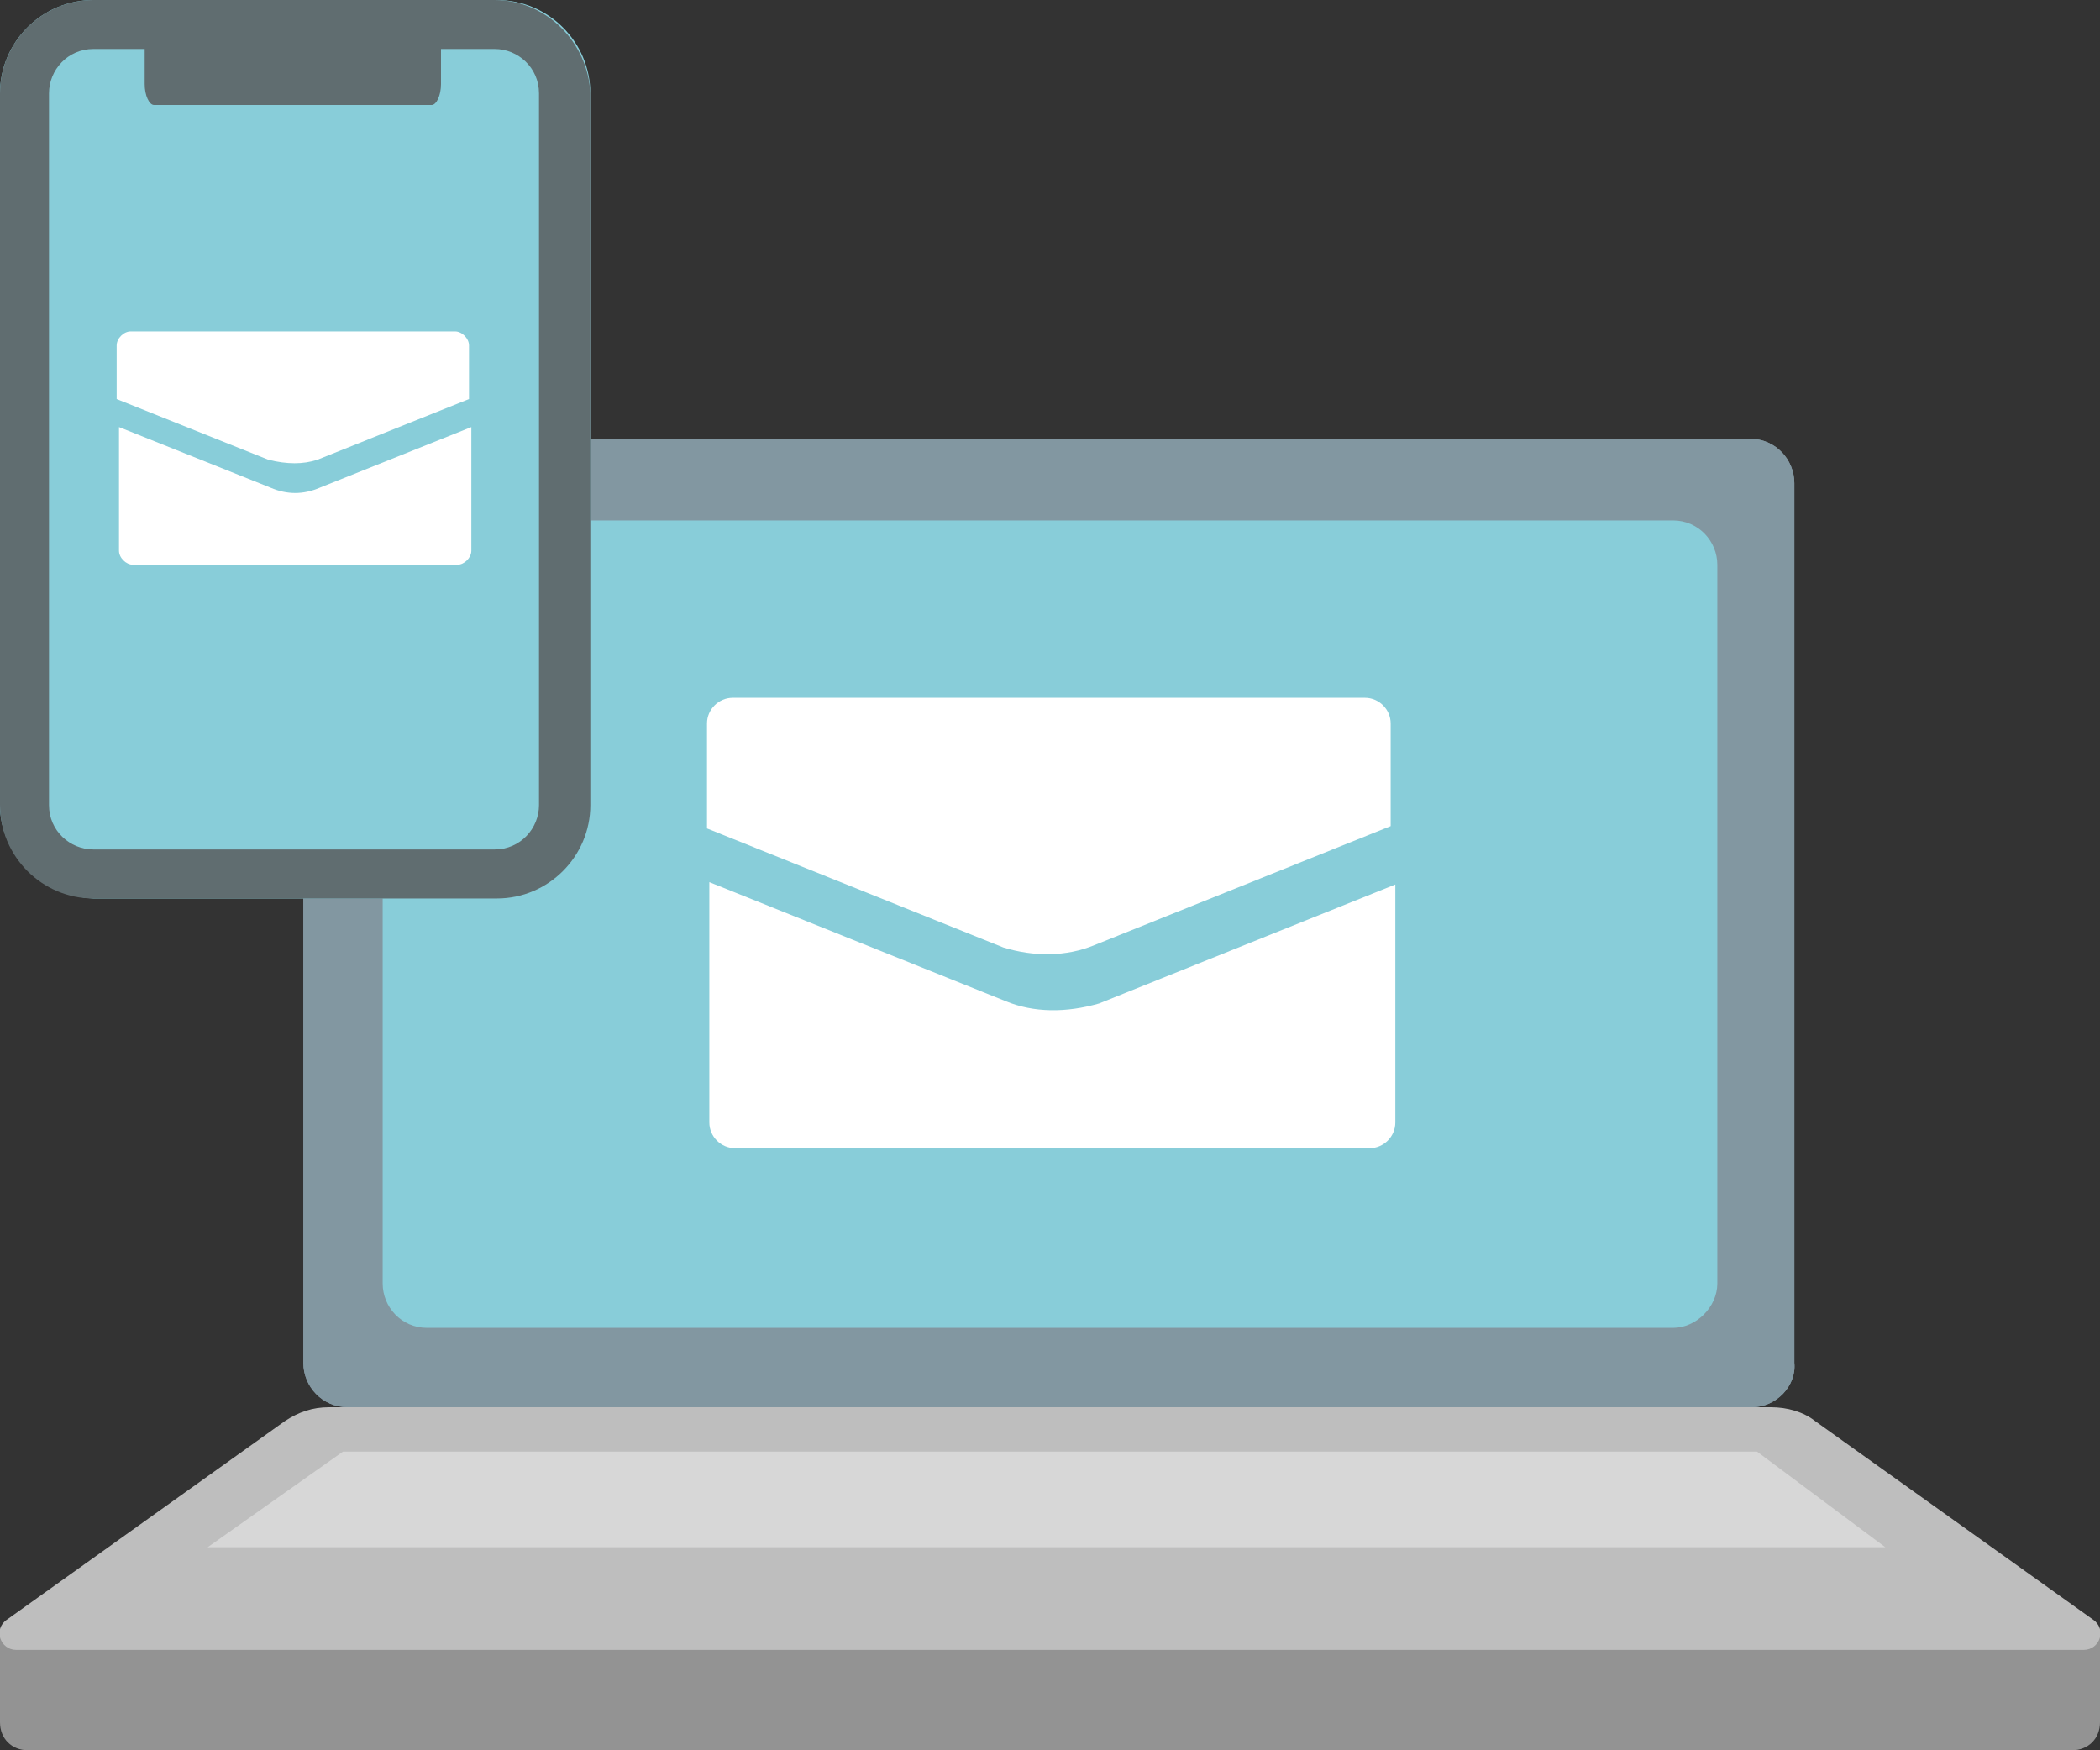
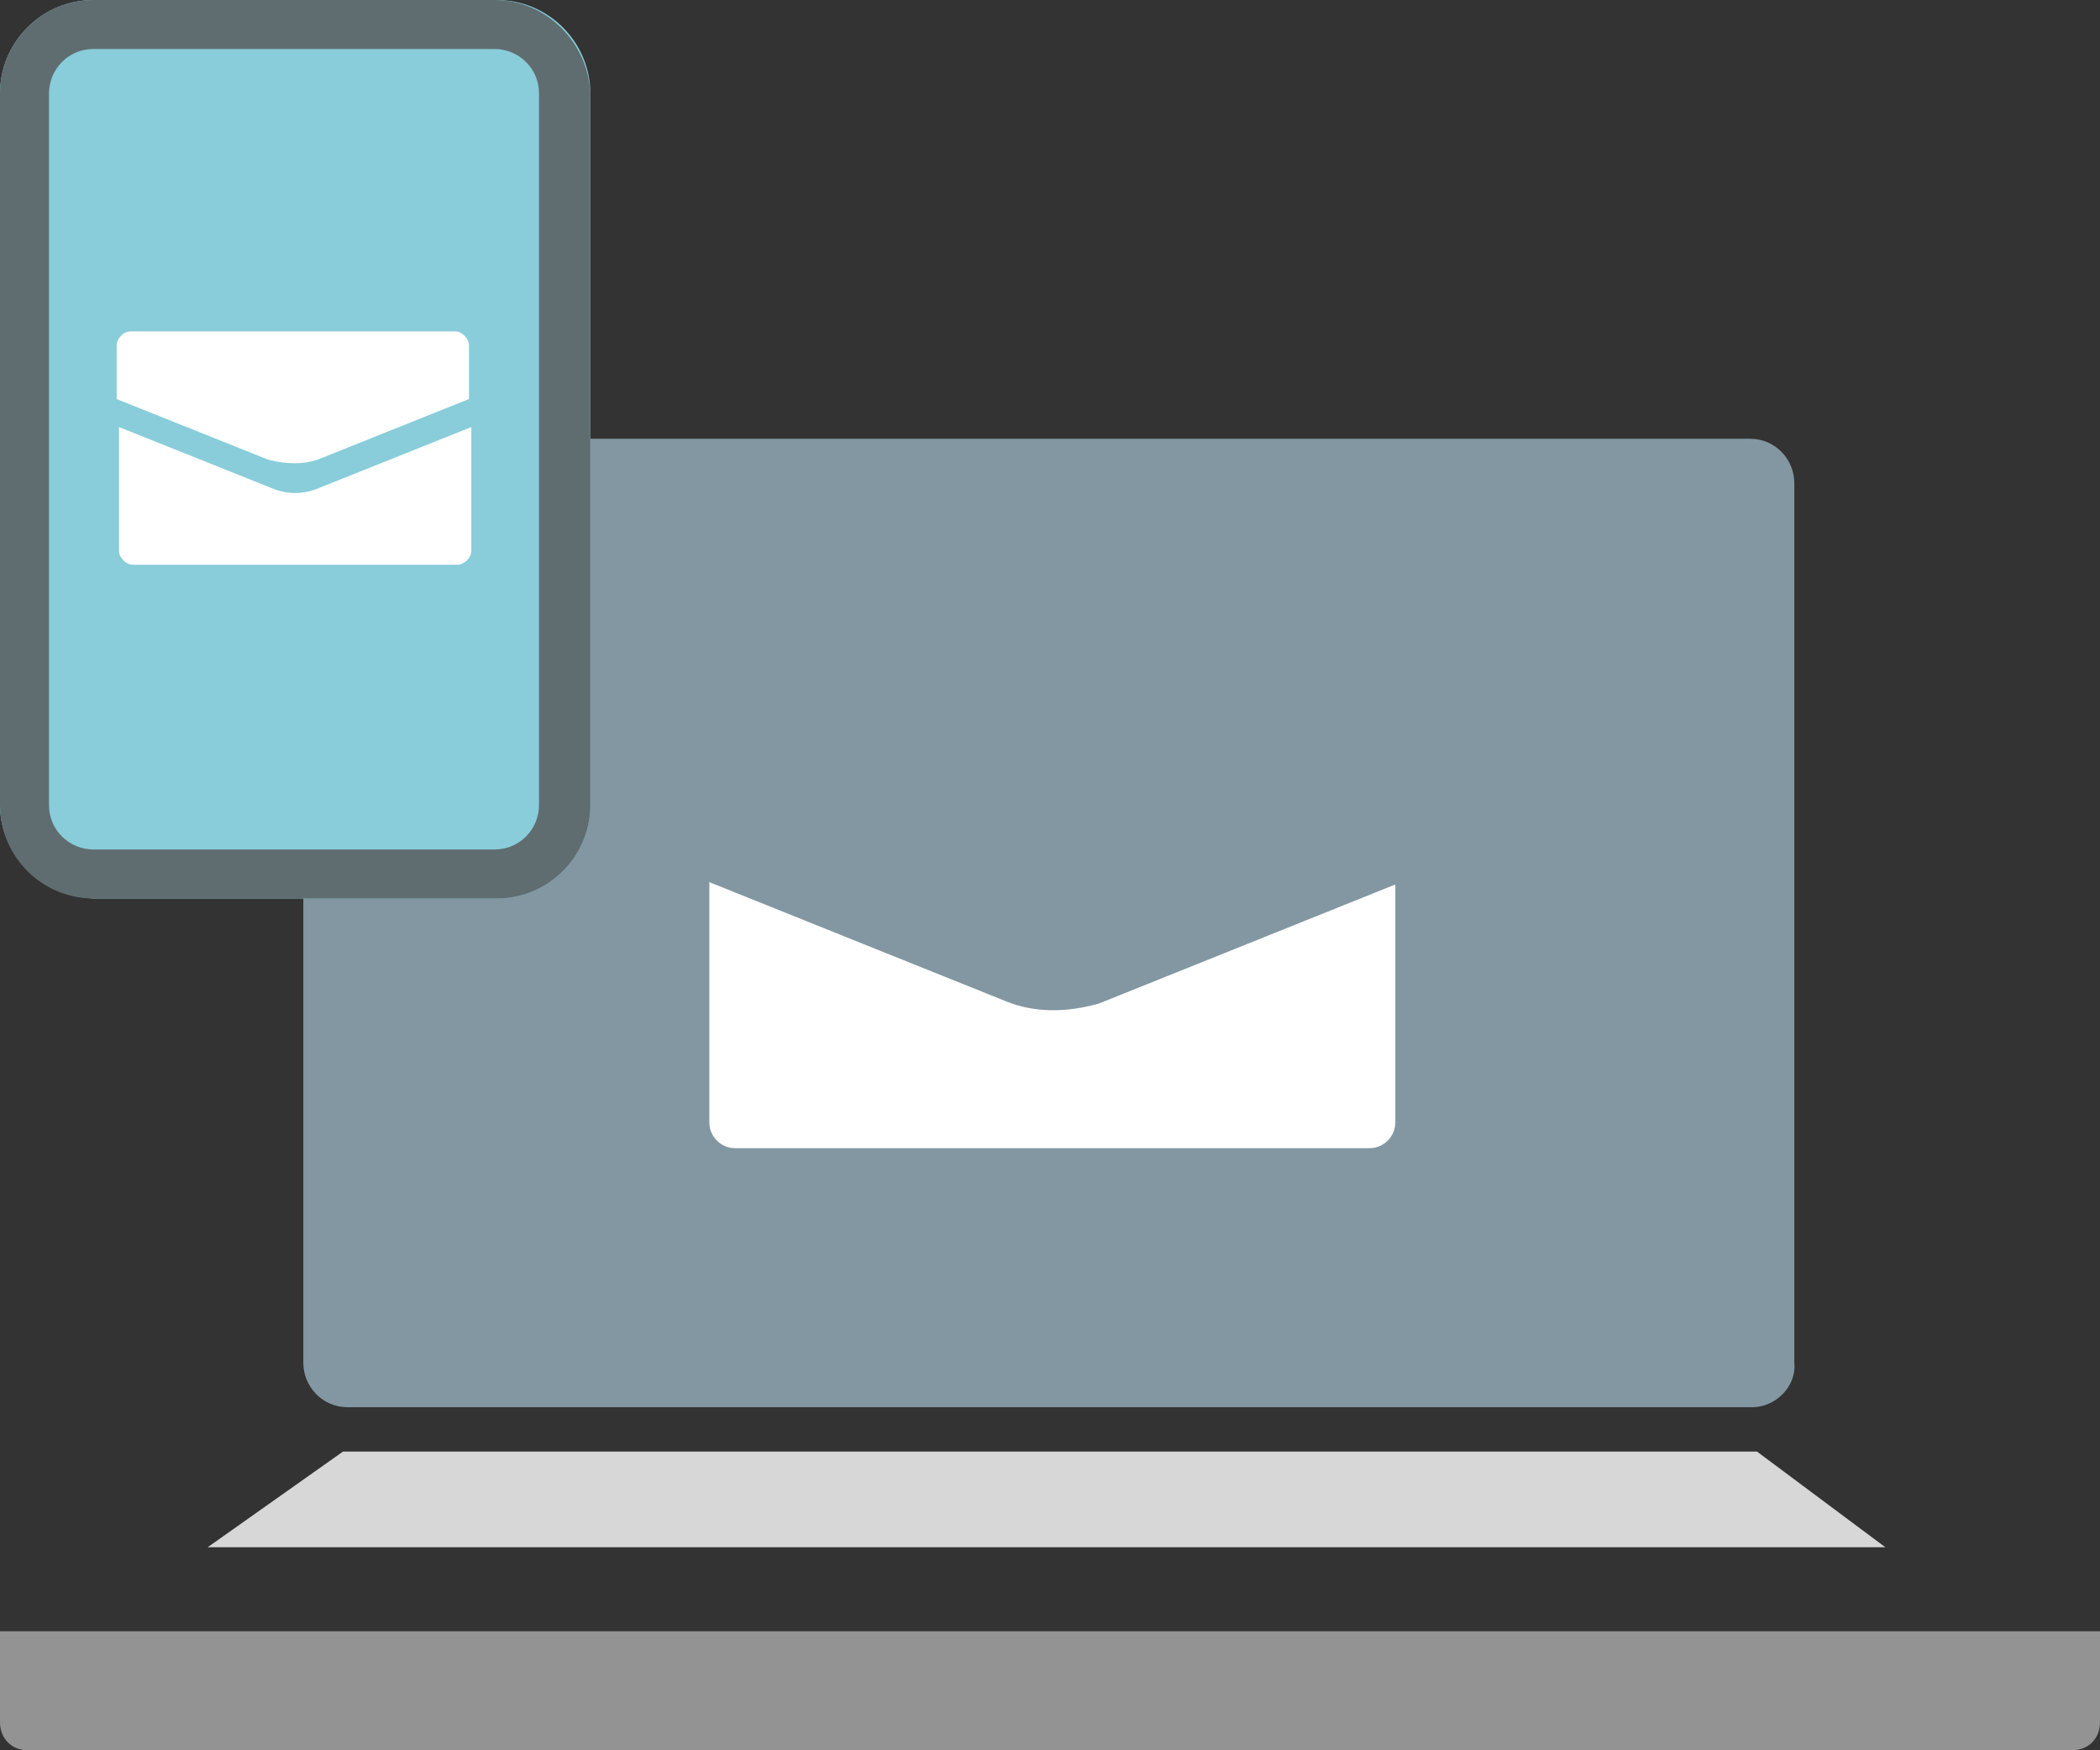
<svg xmlns="http://www.w3.org/2000/svg" xmlns:xlink="http://www.w3.org/1999/xlink" version="1.1" id="レイヤー_1" x="0px" y="0px" viewBox="0 0 90 75" style="enable-background:new 0 0 90 75;" xml:space="preserve">
  <rect x="0" y="0" width="90" height="75" fill="#333333" stroke="none" />
  <style type="text/css">
	.st0{clip-path:url(#SVGID_2_);fill:#939393;}
	.st1{clip-path:url(#SVGID_2_);fill:#8297A1;}
	.st2{clip-path:url(#SVGID_2_);fill:#88CDD9;}
	.st3{clip-path:url(#SVGID_2_);fill:#FFFFFF;}
	.st4{clip-path:url(#SVGID_2_);fill:#BEBEBE;}
	.st5{clip-path:url(#SVGID_2_);fill:#D7D7D7;}
	.st6{clip-path:url(#SVGID_2_);fill:#606D70;}
</style>
  <g>
    <defs>
      <rect id="SVGID_1_" width="90" height="75" />
    </defs>
    <clipPath id="SVGID_2_">
      <use xlink:href="#SVGID_1_" style="overflow:visible;" />
    </clipPath>
    <path class="st0" d="M88.8,75H1.2C0.5,75,0,74.5,0,73.8v-3.9h90v3.9C90,74.5,89.5,75,88.8,75" />
    <path class="st1" d="M75.1,60.3H14.9c-1.1,0-1.9-0.9-1.9-1.9V20.7c0-1.1,0.9-1.9,1.9-1.9h60.1c1.1,0,1.9,0.9,1.9,1.9v37.7   C77,59.4,76.1,60.3,75.1,60.3" />
-     <path class="st1" d="M75.1,60.3H14.9c-1.1,0-1.9-0.9-1.9-1.9V20.7c0-1.1,0.9-1.9,1.9-1.9h60.1c1.1,0,1.9,0.9,1.9,1.9v37.7   C77,59.4,76.1,60.3,75.1,60.3" />
-     <path class="st2" d="M71.7,56.9H18.3c-1.1,0-1.9-0.9-1.9-1.9V24.2c0-1.1,0.9-1.9,1.9-1.9h53.4c1.1,0,1.9,0.9,1.9,1.9v30.8   C73.6,56,72.7,56.9,71.7,56.9" />
-     <path class="st3" d="M46.9,40.5l12.7-5.1V31c0-0.6-0.5-1.1-1.1-1.1H31.4c-0.6,0-1.1,0.5-1.1,1.1v4.5l12.7,5.1   C44.3,41,45.7,41,46.9,40.5" />
    <path class="st3" d="M43.1,42.9l-12.7-5.1v10.3c0,0.6,0.5,1.1,1.1,1.1h27.2c0.6,0,1.1-0.5,1.1-1.1V37.9l-12.7,5.1   C45.7,43.4,44.3,43.4,43.1,42.9" />
-     <path class="st4" d="M89.3,70.7H0.7c-0.7,0-1-0.9-0.4-1.3l11.9-8.5c0.6-0.4,1.2-0.6,1.9-0.6h61.8c0.7,0,1.4,0.2,1.9,0.6l11.9,8.5   C90.3,69.8,90,70.7,89.3,70.7" />
    <polygon class="st5" points="8.9,66.3 14.7,62.2 75.3,62.2 80.8,66.3  " />
    <path class="st2" d="M0,34.5V4c0-2.2,1.8-4,4-4h17.3c2.2,0,4,1.8,4,4v30.5c0,2.2-1.8,4-4,4H4C1.8,38.4,0,36.6,0,34.5" />
    <path class="st6" d="M21.2,2.1c1,0,1.9,0.8,1.9,1.9v30.5c0,1-0.8,1.9-1.9,1.9H4c-1,0-1.9-0.8-1.9-1.9V4c0-1,0.8-1.9,1.9-1.9H21.2    M21.2,0H4C1.8,0,0,1.8,0,4v30.5c0,2.2,1.8,4,4,4h17.3c2.2,0,4-1.8,4-4V4C25.2,1.8,23.4,0,21.2,0" />
-     <path class="st6" d="M6.2,0v3.6c0,0.5,0.2,0.9,0.4,0.9h11.9c0.2,0,0.4-0.4,0.4-0.9V0H6.2z" />
    <path class="st3" d="M13.6,19.7l6.5-2.6v-2.3c0-0.3-0.3-0.6-0.6-0.6H5.6c-0.3,0-0.6,0.3-0.6,0.6v2.3l6.5,2.6   C12.3,19.9,13,19.9,13.6,19.7" />
    <path class="st3" d="M11.6,20.9l-6.5-2.6v5.3c0,0.3,0.3,0.6,0.6,0.6h13.9c0.3,0,0.6-0.3,0.6-0.6v-5.3l-6.5,2.6   C13,21.2,12.3,21.2,11.6,20.9" />
  </g>
</svg>